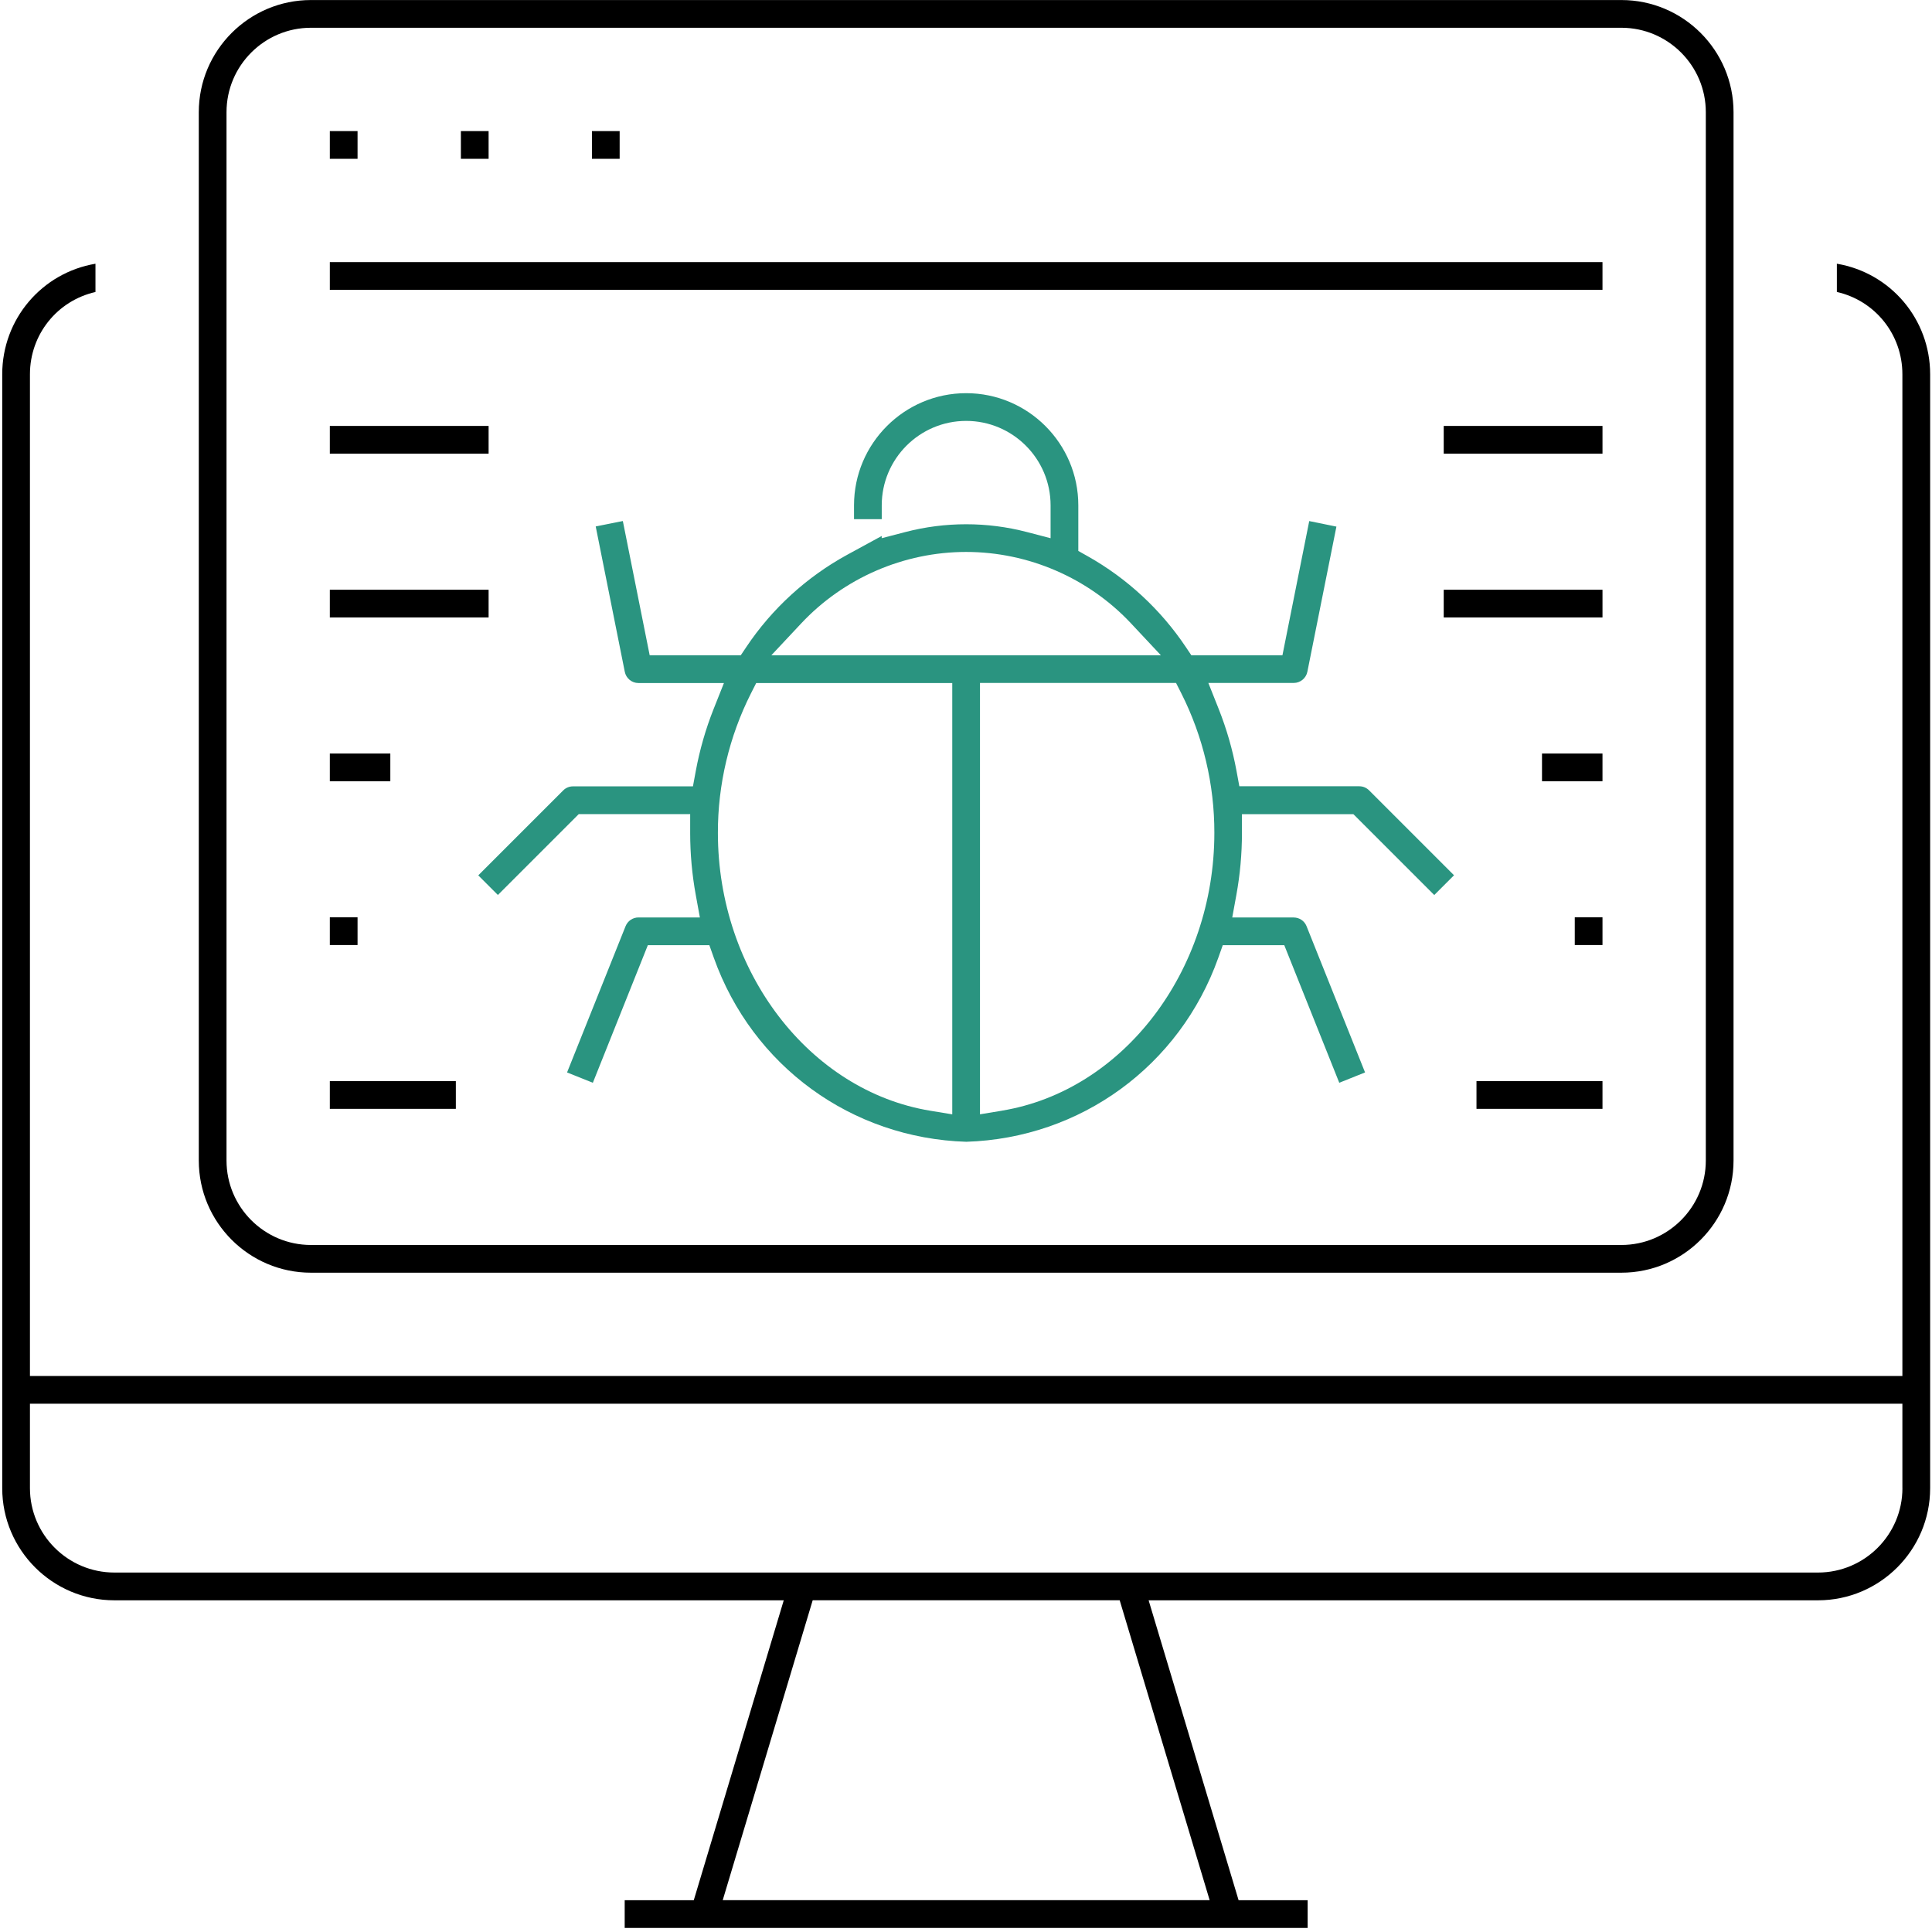
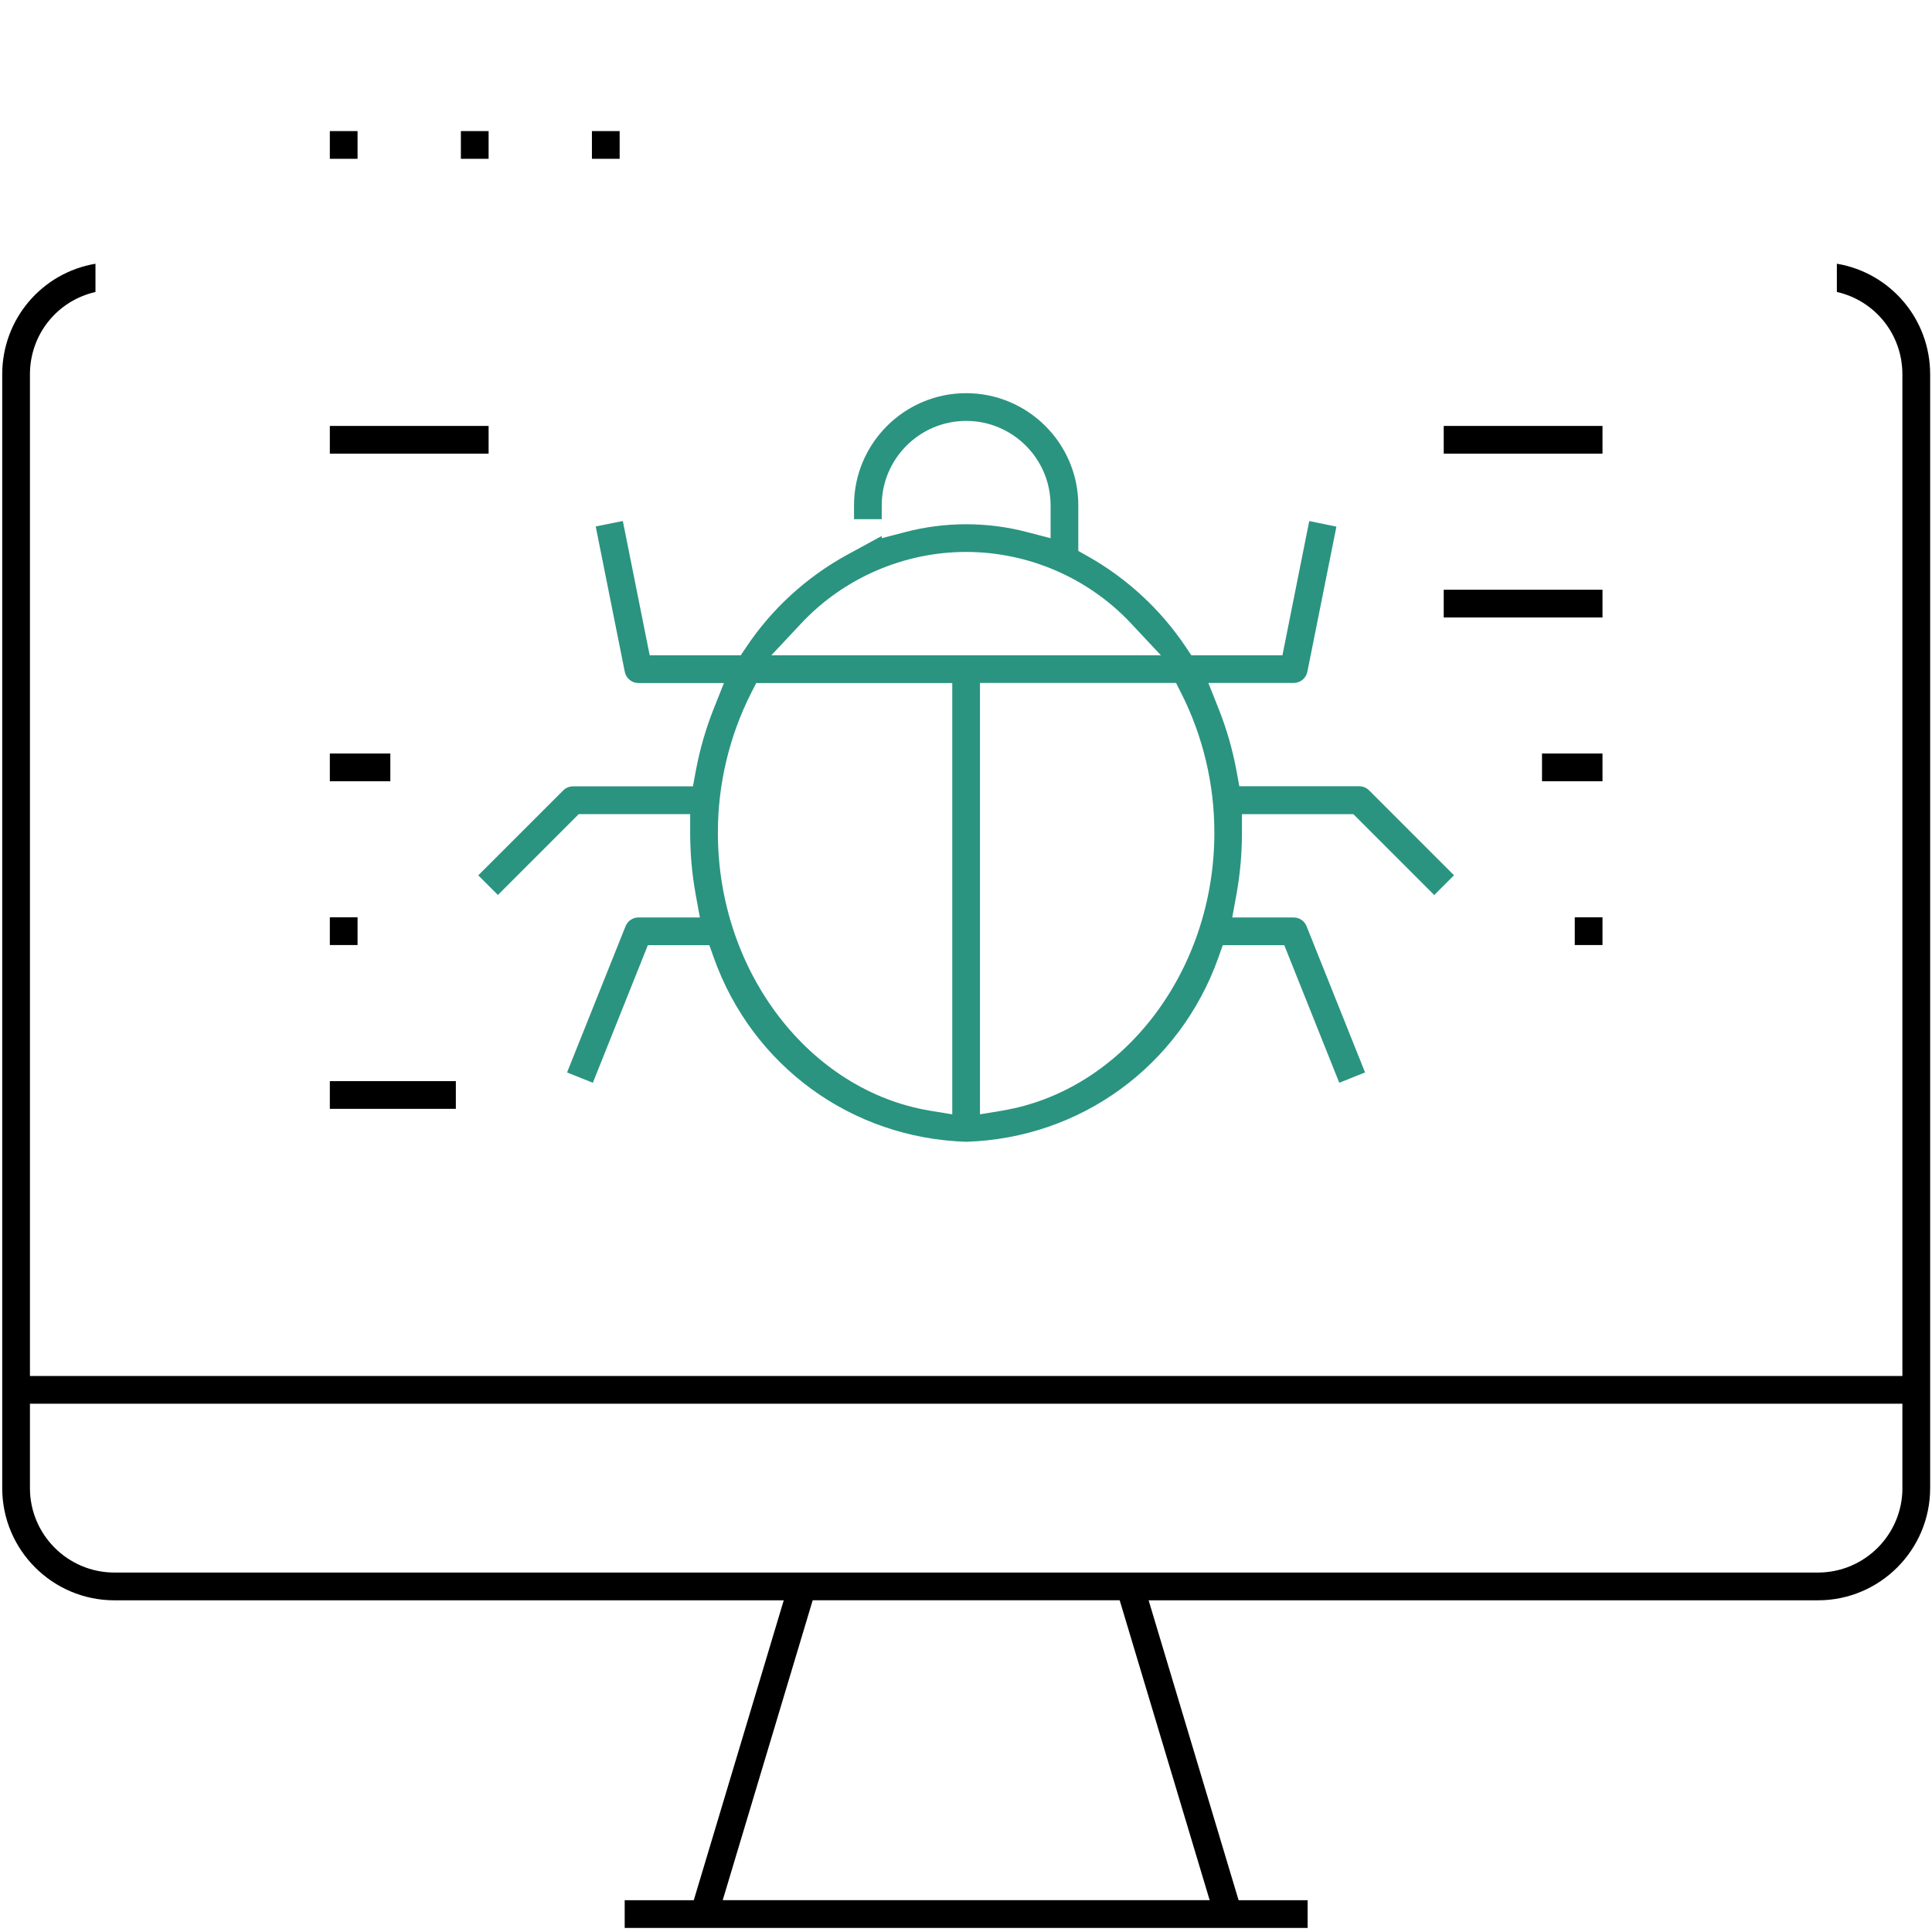
<svg xmlns="http://www.w3.org/2000/svg" width="469" height="469" viewBox="0 0 469 469" fill="none">
  <path d="M445.905 64.011V70.873C455.193 72.983 461.811 81.191 461.811 90.847V334.023H7.269V90.857C7.269 81.201 13.887 72.993 23.175 70.883V64.021C10.155 66.223 0.54 77.47 0.54 90.857V361.257C0.54 376.266 12.755 388.481 27.764 388.481H190.258L168.418 461.28H151.646V468.01H317.434V461.28H300.672L278.832 388.481H441.327C456.335 388.481 468.55 376.266 468.55 361.257V90.857C468.55 77.47 458.935 66.223 445.915 64.021L445.905 64.011ZM293.647 461.27H175.444L197.284 388.47H271.807L293.647 461.27ZM461.821 361.247C461.821 372.544 452.624 381.741 441.327 381.741H27.764C16.466 381.741 7.269 372.544 7.269 361.247V340.753H461.811V361.247H461.821Z" fill="black" />
-   <path d="M75.481 308.951H393.599C408.608 308.951 420.822 296.736 420.822 281.727V27.233C420.822 12.225 408.608 0.01 393.599 0.01H75.481C60.473 0.01 48.258 12.225 48.258 27.233V281.727C48.258 296.736 60.473 308.951 75.481 308.951ZM54.987 27.233C54.987 15.936 64.184 6.739 75.481 6.739H393.599C404.896 6.739 414.093 15.936 414.093 27.233V281.727C414.093 293.025 404.896 302.222 393.599 302.222H75.481C64.184 302.222 54.987 293.025 54.987 281.727V27.233Z" fill="black" />
-   <path d="M389.01 63.634H80.069V70.363H389.01V63.634Z" fill="black" />
  <path d="M118.61 103.398H80.069V110.128H118.61V103.398Z" fill="black" />
-   <path d="M118.61 143.163H80.069V149.893H118.61V143.163Z" fill="black" />
  <path d="M110.658 262.447H80.069V269.176H110.658V262.447Z" fill="black" />
  <path d="M86.799 31.822H80.069V38.551H86.799V31.822Z" fill="black" />
  <path d="M118.611 31.822H111.882V38.551H118.611V31.822Z" fill="black" />
  <path d="M150.423 31.822H143.693V38.551H150.423V31.822Z" fill="black" />
  <path d="M348.206 217.237L352.968 212.476L332.351 191.859C331.719 191.227 330.873 190.87 329.975 190.87H300.855L300.162 187.118C299.214 181.979 297.756 176.912 295.829 172.069L293.331 165.788H314.059C315.65 165.788 317.037 164.656 317.363 163.096L324.419 127.838L317.822 126.492L311.317 159.069H289.201L287.835 157.03C281.779 147.986 273.571 140.39 264.099 135.057L261.764 133.742V122.669C261.764 107.66 249.549 95.445 234.54 95.445C219.532 95.445 207.317 107.66 207.317 122.669V126.034H214.046V122.669C214.046 111.372 223.243 102.175 234.54 102.175C245.837 102.175 255.034 111.372 255.034 122.669V130.652L249.284 129.154C239.638 126.635 229.442 126.635 219.786 129.154L214.036 130.652V130.112L205.706 134.649C195.887 140.002 187.404 147.741 181.194 157.03L179.828 159.069H157.713L151.197 126.482L144.611 127.797L151.666 163.066C151.972 164.656 153.369 165.808 154.97 165.808H175.739L173.241 172.089C171.314 176.932 169.866 181.99 168.908 187.139L168.215 190.891H139.095C138.197 190.891 137.351 191.237 136.719 191.88L116.103 212.496L120.864 217.258L140.492 197.63H167.542V202.219C167.542 207.266 168.001 212.343 168.908 217.299L169.897 222.713H155.001C153.614 222.713 152.38 223.549 151.86 224.834L137.657 260.336L143.917 262.845L157.264 229.452H172.201L173.282 232.501C182.642 258.766 206.695 276.303 234.561 277.17C262.335 276.303 286.397 258.766 295.747 232.501L296.828 229.452H311.765L325.112 262.845L331.372 260.336L317.169 224.834C316.659 223.549 315.426 222.723 314.039 222.723H299.132L300.121 217.309C301.029 212.354 301.488 207.286 301.488 202.229V197.641H328.538L348.165 217.268L348.206 217.237ZM231.165 270.512L225.833 269.635C196.437 264.792 174.271 235.805 174.271 202.208C174.241 190.493 177.014 178.778 182.295 168.327L183.57 165.808H231.165V270.522V270.512ZM187.251 159.069L194.49 151.34C204.829 140.308 219.419 133.986 234.53 133.986C249.641 133.986 264.241 140.308 274.57 151.34L281.809 159.069H187.251ZM243.227 269.625L237.895 270.502V165.788H285.49L286.764 168.306C292.046 178.757 294.819 190.473 294.789 202.198C294.789 235.784 272.623 264.772 243.227 269.615V269.625Z" fill="#2A9480" />
  <path d="M94.752 182.917H80.069V189.647H94.752V182.917Z" fill="black" />
  <path d="M86.799 222.682H80.069V229.412H86.799V222.682Z" fill="black" />
  <path d="M389.011 103.398H350.47V110.128H389.011V103.398Z" fill="black" />
  <path d="M389.011 143.163H350.47V149.893H389.011V143.163Z" fill="black" />
-   <path d="M389.01 262.447H358.422V269.176H389.01V262.447Z" fill="black" />
  <path d="M389.01 182.917H374.328V189.647H389.01V182.917Z" fill="black" />
  <path d="M389.011 222.682H382.281V229.412H389.011V222.682Z" fill="black" />
</svg>